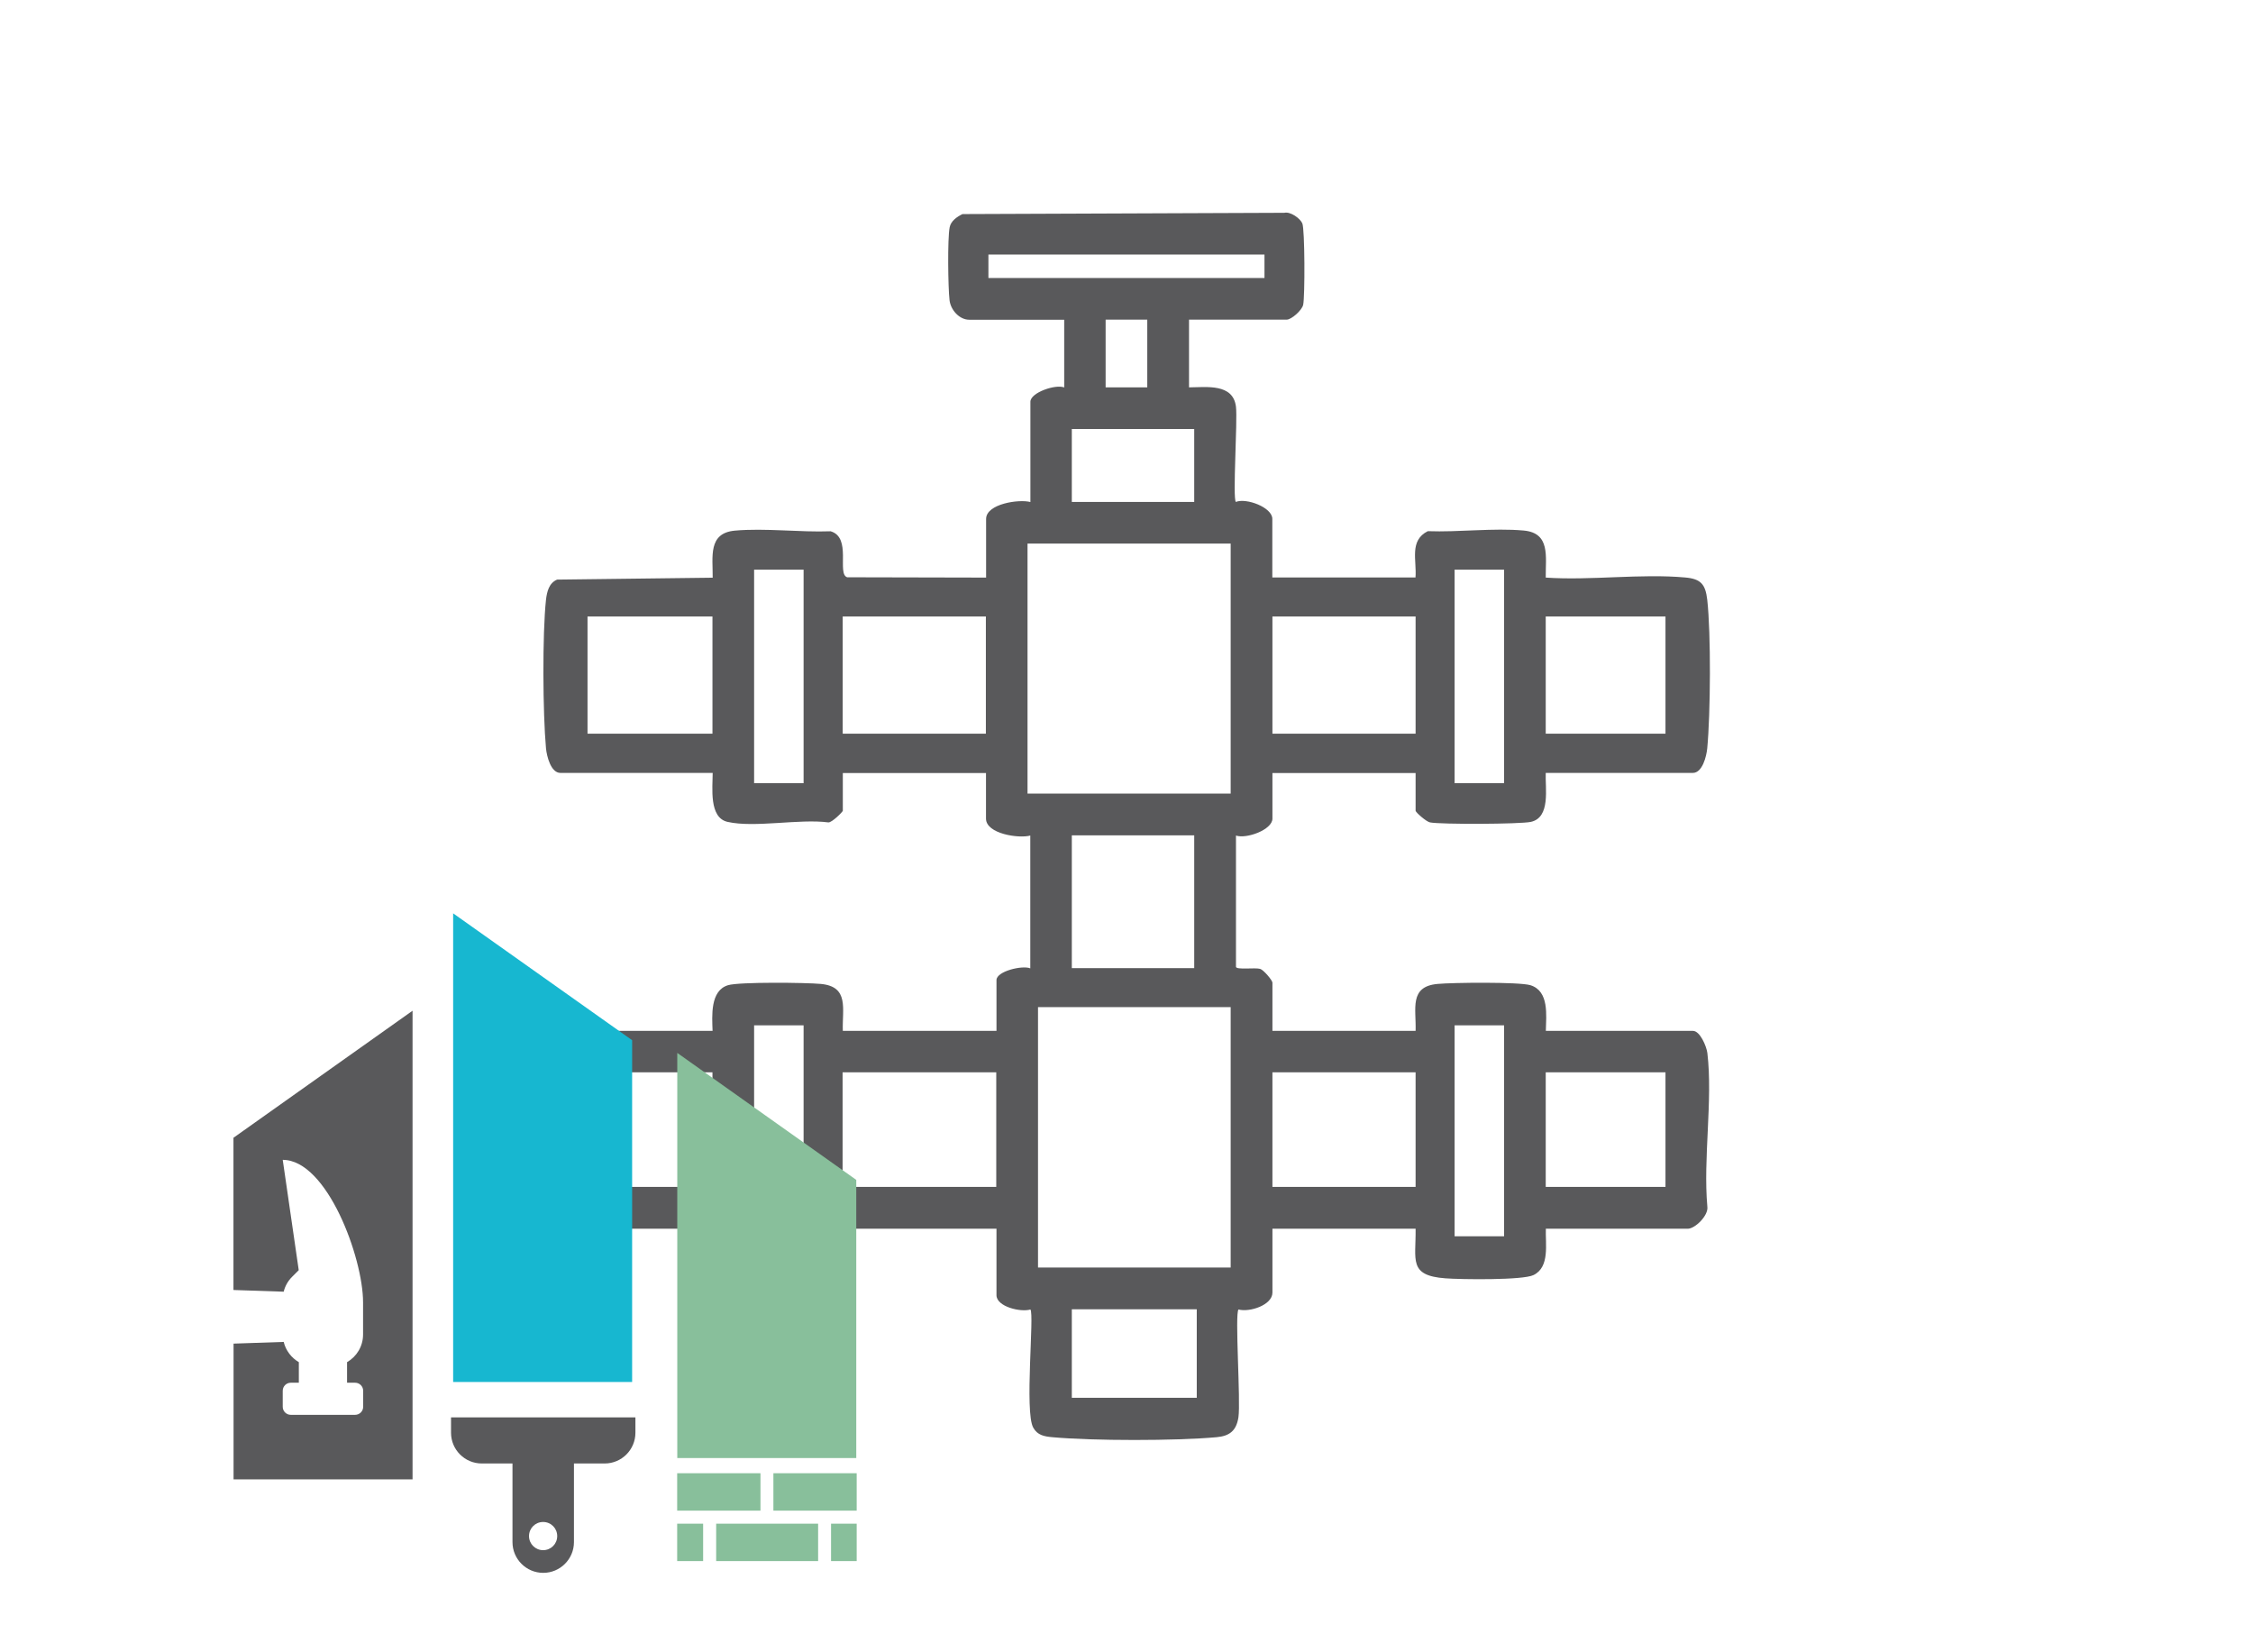
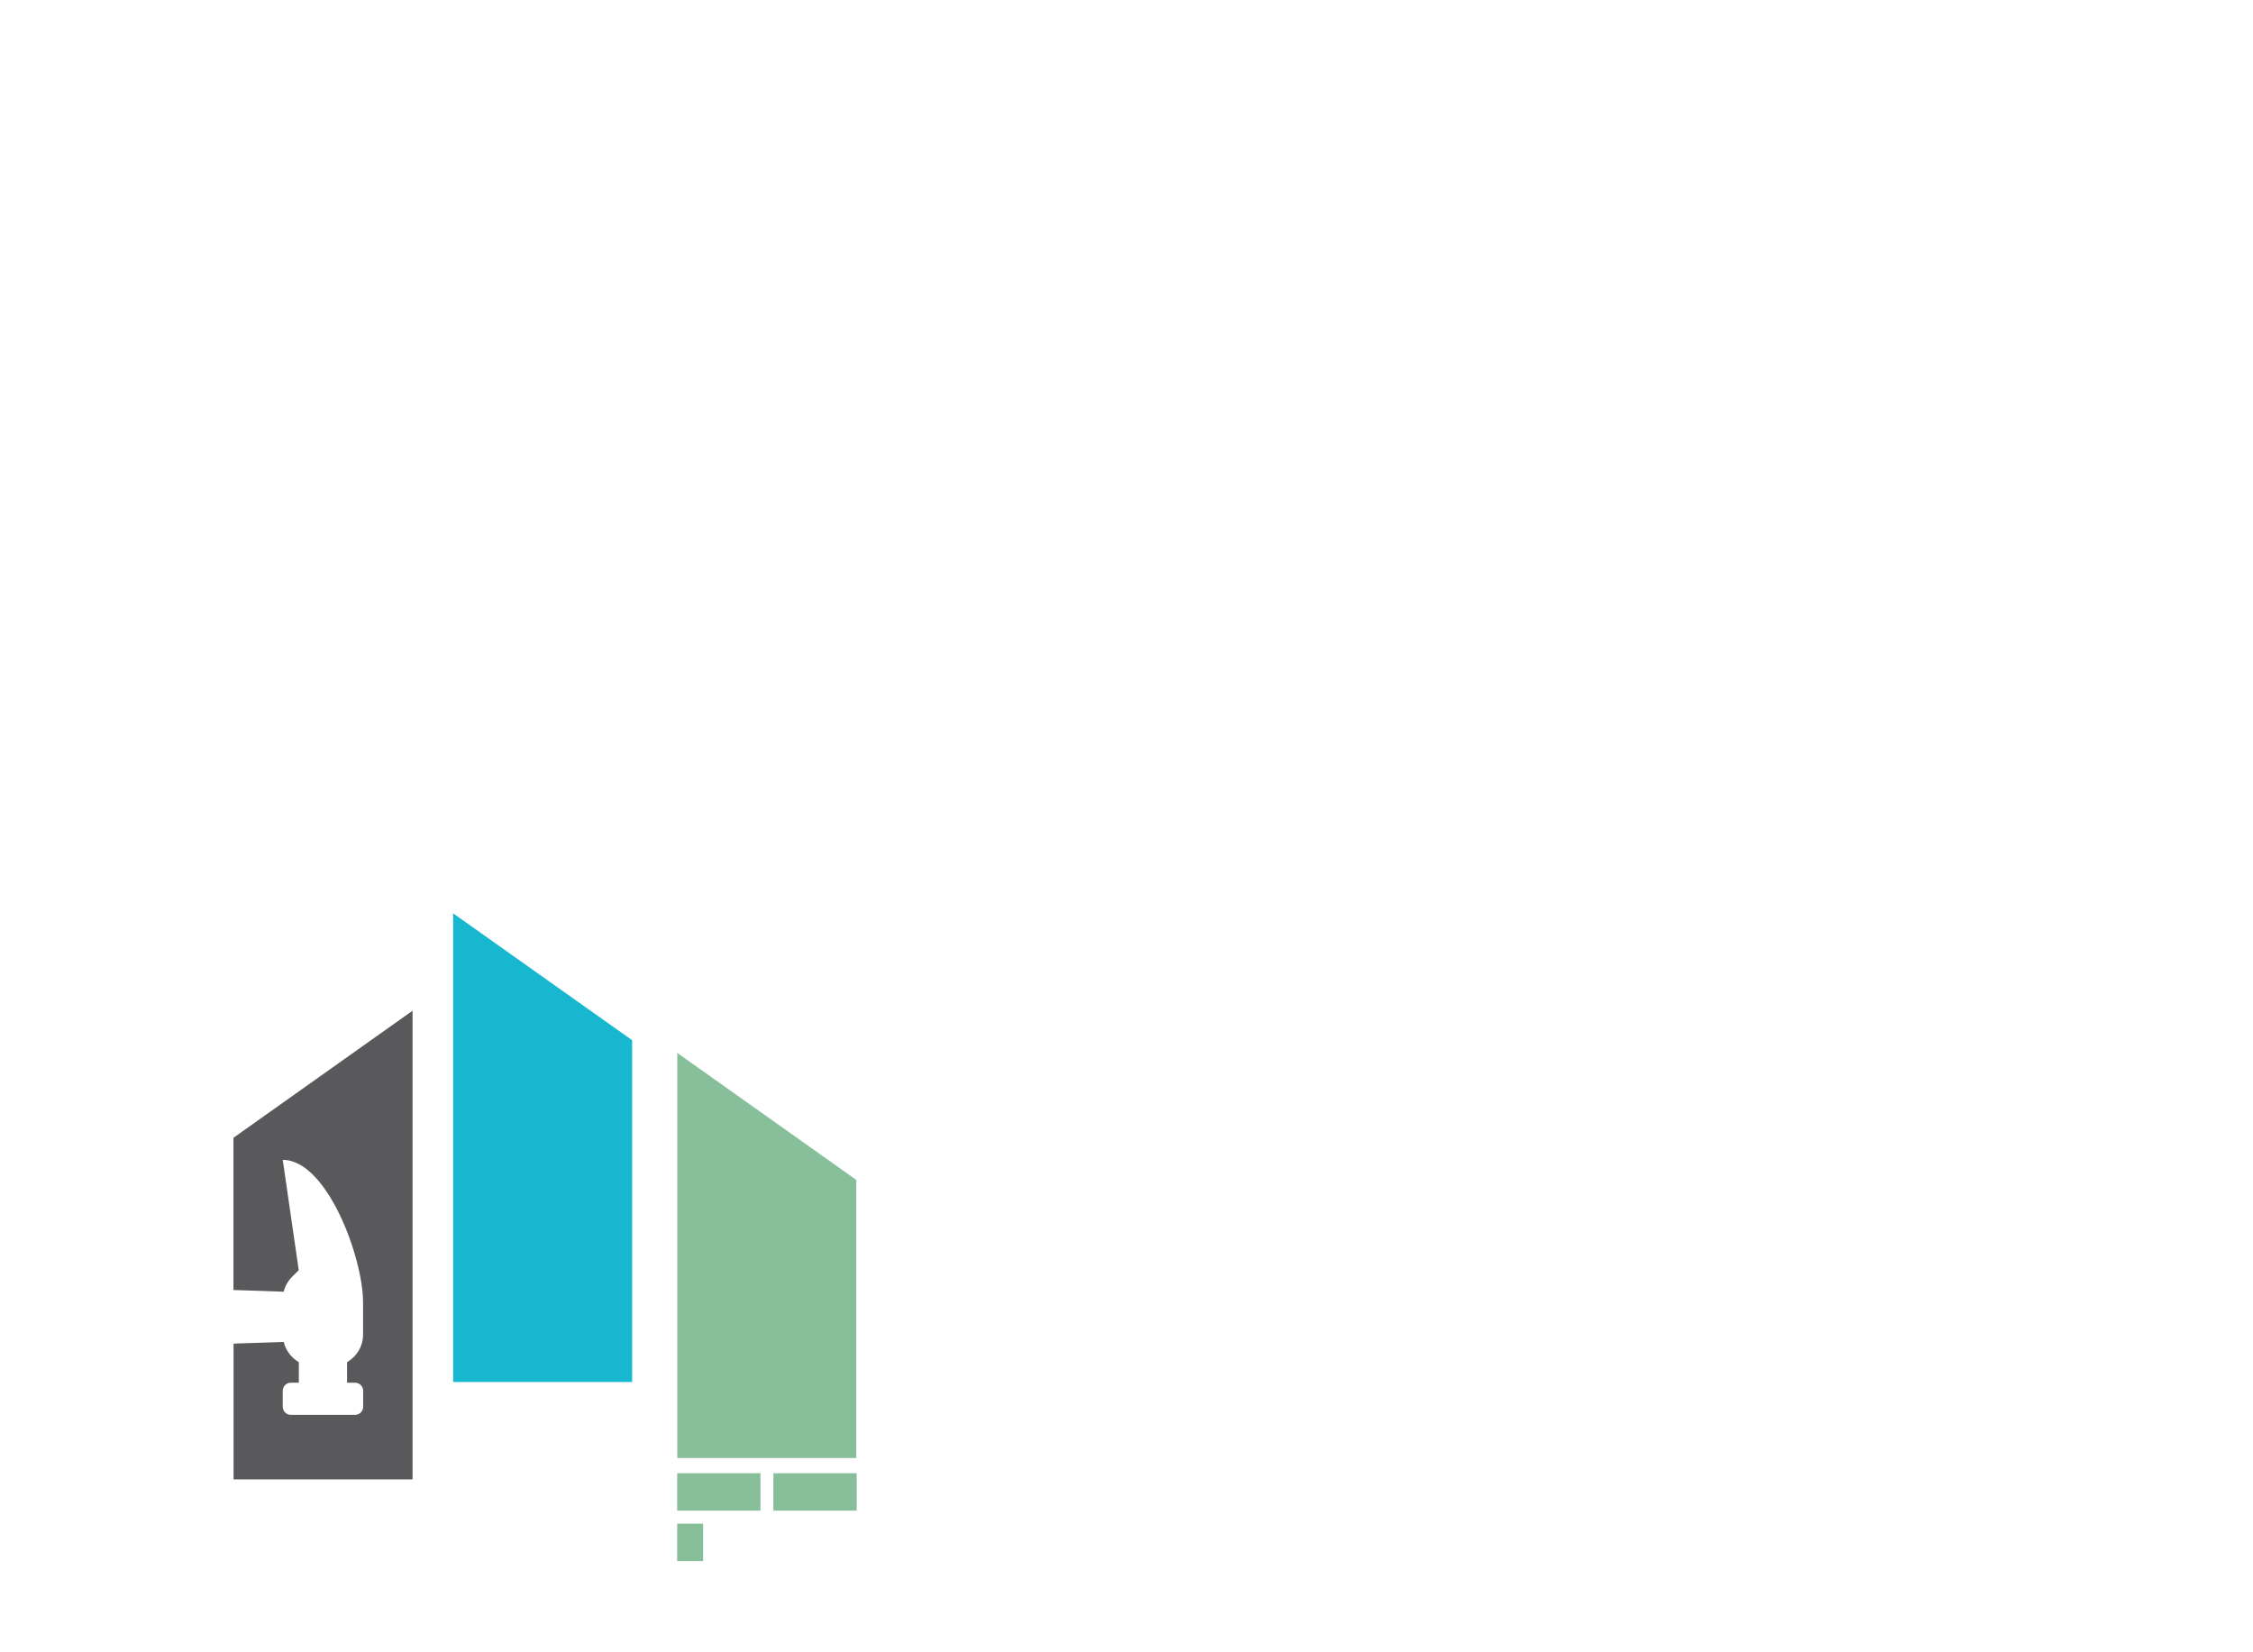
<svg xmlns="http://www.w3.org/2000/svg" id="Vrstva_1" data-name="Vrstva 1" viewBox="0 0 212.6 155.91">
  <defs>
    <style> .cls-1 { fill: #17b7d0; } .cls-2 { fill: #59595b; } .cls-3 { fill: #88bf9b; } </style>
  </defs>
-   <path class="cls-2" d="M112.2,30.16v6.39c1.65-.01,4.16-.39,4.43,1.83.16,1.32-.33,8.66-.01,8.98.97-.4,3.44.51,3.44,1.6v5.53h13.51c.13-1.62-.61-3.48,1.16-4.37,2.9.11,6.2-.32,9.05-.06,2.54.23,2.06,2.46,2.08,4.44,4.24.29,8.98-.39,13.16-.01,1.48.13,1.91.64,2.08,2.1.36,3.21.31,10.75,0,14.02-.07.73-.45,2.32-1.36,2.32h-13.88c-.06,1.44.48,4.2-1.4,4.62-1,.22-8.48.25-9.52.05-.36-.07-1.36-.96-1.36-1.1v-3.56h-13.51v4.3c0,1.07-2.49,1.94-3.44,1.6v12.39c.04.3,1.8.05,2.28.19.32.09,1.16,1.08,1.16,1.3v4.55h13.51c.07-2.07-.64-4.19,2.08-4.43,1.39-.13,7.69-.2,8.75.12,1.79.55,1.49,2.85,1.46,4.31h13.88c.67,0,1.28,1.46,1.36,2.08.53,4.46-.41,9.93,0,14.51.12.83-1.16,2.08-1.85,2.08h-13.39c-.05,1.44.39,3.61-1.16,4.37-1.02.5-6.85.42-8.31.31-3.52-.26-2.78-1.72-2.82-4.68h-13.51v6.02c0,1.2-2.18,1.88-3.2,1.6-.37.35.22,8.66-.01,10.18-.2,1.27-.84,1.76-2.06,1.87-3.85.35-11.66.35-15.5,0-.76-.07-1.4-.18-1.8-.9-.84-1.49.12-10.76-.27-11.15-.9.28-3.2-.26-3.2-1.35v-6.27h-14.5c-.04,2.96.71,4.42-2.82,4.68-1.45.11-7.29.18-8.31-.31-1.55-.76-1.11-2.93-1.16-4.37h-13.88c-1.21,0-1.76-1.56-1.85-2.57-.3-3.27-.36-10.81,0-14.02.07-.61.73-2.08,1.36-2.08h14.37c-.05-1.41-.24-3.8,1.46-4.31,1.06-.32,7.35-.25,8.75-.12,2.71.25,2.01,2.36,2.08,4.43h14.5v-4.79c0-.84,2.45-1.42,3.19-1.11v-12.53c-1.08.3-4.18-.16-4.18-1.6v-4.3h-13.51v3.56c0,.09-1.02,1.12-1.36,1.1-2.75-.36-6.96.53-9.52-.05-1.77-.4-1.4-3.24-1.4-4.62h-14.37c-.91,0-1.29-1.6-1.36-2.32-.3-3.27-.35-10.8,0-14.02.09-.75.28-1.58,1.05-1.9l14.68-.18c.02-1.97-.46-4.2,2.08-4.44,2.85-.26,6.15.17,9.05.06,2.02.59.56,4.01,1.56,4.34l13.11.03v-5.53c0-1.43,3.1-1.89,4.18-1.6v-9.46c0-.87,2.39-1.68,3.19-1.35v-6.39h-8.97c-.91,0-1.74-.91-1.85-1.84-.14-1.21-.2-5.79.01-6.88.12-.61.69-.99,1.21-1.25l30.37-.12c.58-.14,1.5.53,1.7,1,.24.57.25,6.89.08,7.68-.12.54-1.13,1.4-1.54,1.4h-9.21ZM119.32,24.02h-26.05v2.21h26.05v-2.21ZM104.33,30.16v6.39h3.93v-6.39h-3.93ZM112.69,40.48h-11.55v6.88h11.55v-6.88ZM116.13,51.29h-19.17v23.59h19.17v-23.59ZM75.83,53.75h-4.67v20.15h4.67v-20.15ZM137.26,53.75v20.15h4.67v-20.15h-4.67ZM67.23,58.17h-11.79v11.06h11.79v-11.06ZM79.52,58.17v11.06h13.51v-11.06h-13.51ZM133.58,58.17h-13.51v11.06h13.51v-11.06ZM157.16,58.17h-11.3v11.06h11.3v-11.06ZM101.14,78.82v12.53h11.55v-12.53h-11.55ZM116.13,95.03h-18.18v24.57h18.18v-24.57ZM75.83,96.75h-4.67v19.9h4.67v-19.9ZM141.93,96.75h-4.67v19.9h4.67v-19.9ZM67.23,101.18h-11.79v10.81h11.79v-10.81ZM94.01,101.18h-14.5v10.81h14.5v-10.81ZM133.58,101.18h-13.51v10.81h13.51v-10.81ZM157.16,101.18h-11.3v10.81h11.3v-10.81ZM112.93,123.54h-11.79v8.35h11.79v-8.35Z" />
  <g>
    <polygon class="cls-1" points="42.76 130.4 59.65 130.4 59.65 98.15 42.76 86.18 42.76 130.4" />
    <polygon class="cls-3" points="63.91 137.58 80.8 137.58 80.8 111.33 63.91 99.35 63.91 137.58" />
    <path class="cls-2" d="M22.03,107.36v14.36l4.74.16c.13-.53.4-1.01.79-1.4l.63-.63-1.51-10.41c4.19,0,7.58,9.25,7.58,13.44v3.04c0,1.12-.61,2.09-1.51,2.61v1.94h.76c.42,0,.76.34.76.76v1.51h0c0,.42-.34.76-.76.76h-6.07c-.42,0-.76-.34-.76-.76v-1.51c0-.42.34-.76.76-.76h.76v-1.94c-.7-.41-1.23-1.09-1.43-1.91l-4.73.16v12.81h16.89v-44.22l-16.89,11.98Z" />
-     <path class="cls-2" d="M42.56,133.74v1.45c0,1.6,1.3,2.9,2.9,2.9h2.9v7.42c0,1.6,1.3,2.9,2.9,2.9s2.9-1.3,2.9-2.9v-7.42h2.9c1.6,0,2.9-1.3,2.9-2.9v-1.45h-17.37ZM51.25,146.27c-.73,0-1.33-.59-1.33-1.33s.59-1.33,1.33-1.33,1.33.59,1.33,1.33-.59,1.33-1.33,1.33Z" />
    <g>
      <rect class="cls-3" x="63.9" y="139.01" width="7.86" height="3.53" />
      <rect class="cls-3" x="72.98" y="139.01" width="7.86" height="3.53" />
-       <rect class="cls-3" x="78.42" y="143.77" width="2.42" height="3.53" />
      <rect class="cls-3" x="63.9" y="143.77" width="2.45" height="3.53" />
-       <rect class="cls-3" x="67.58" y="143.77" width="9.62" height="3.53" />
    </g>
  </g>
</svg>